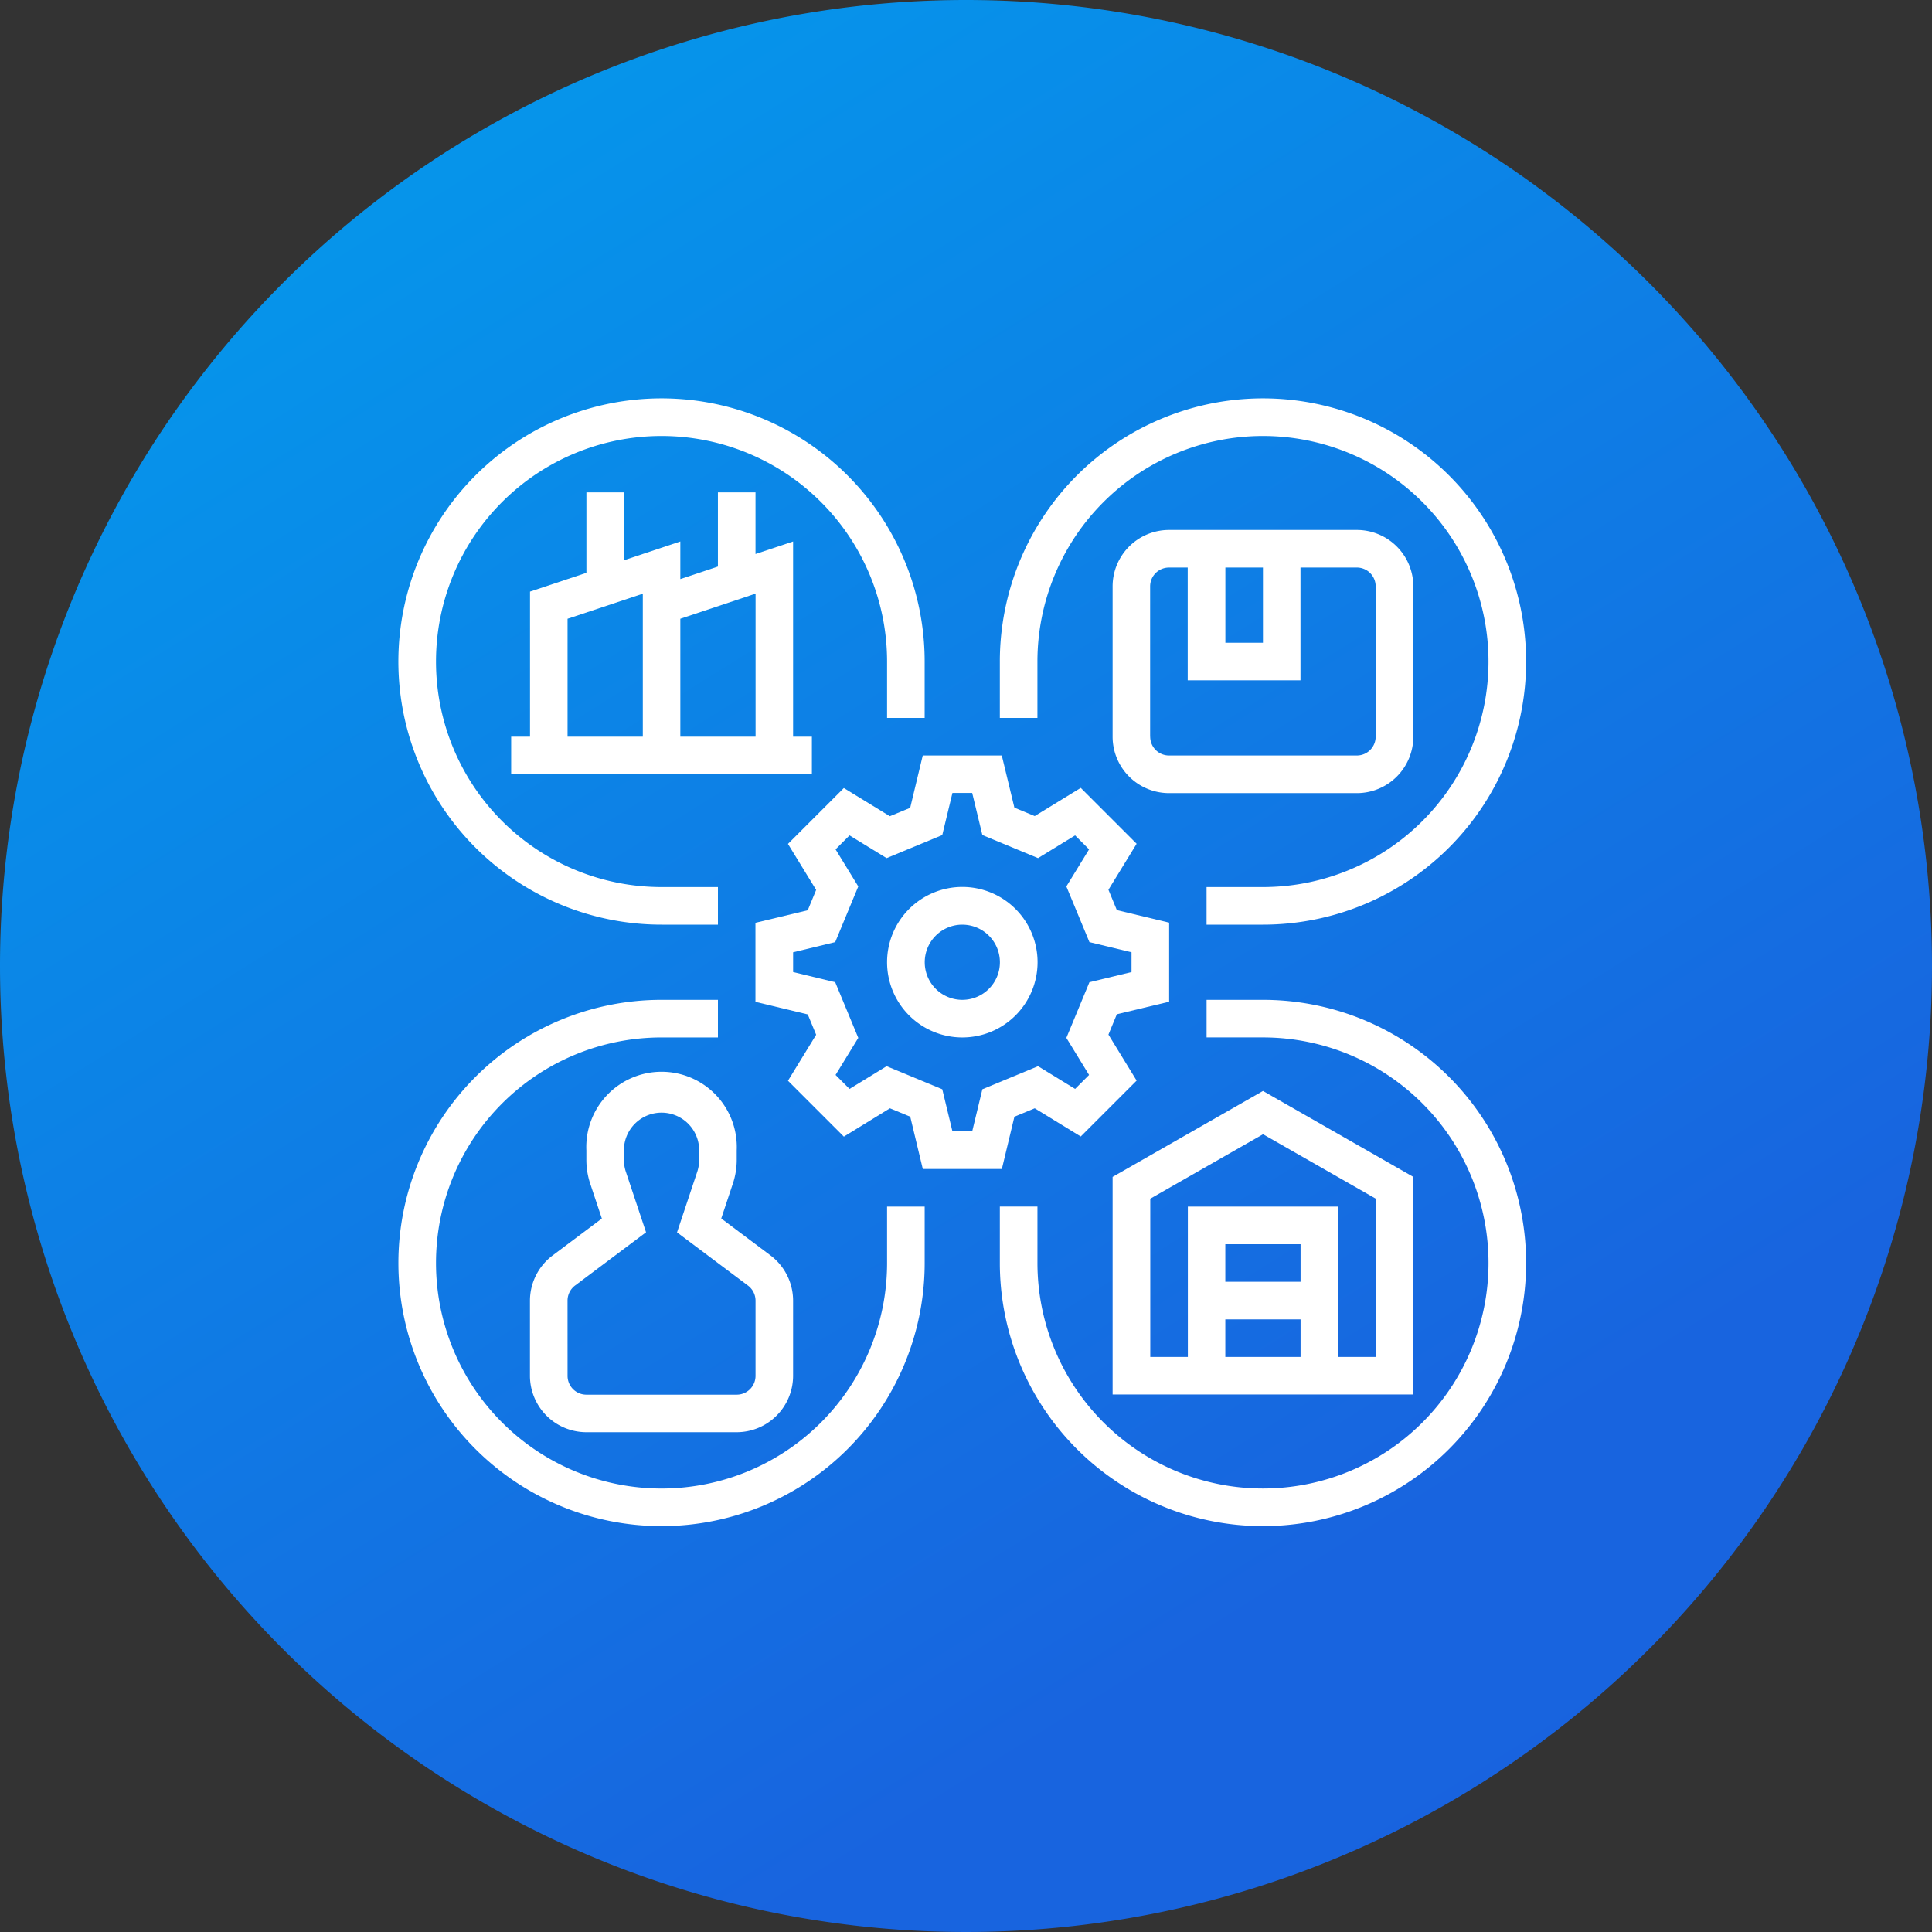
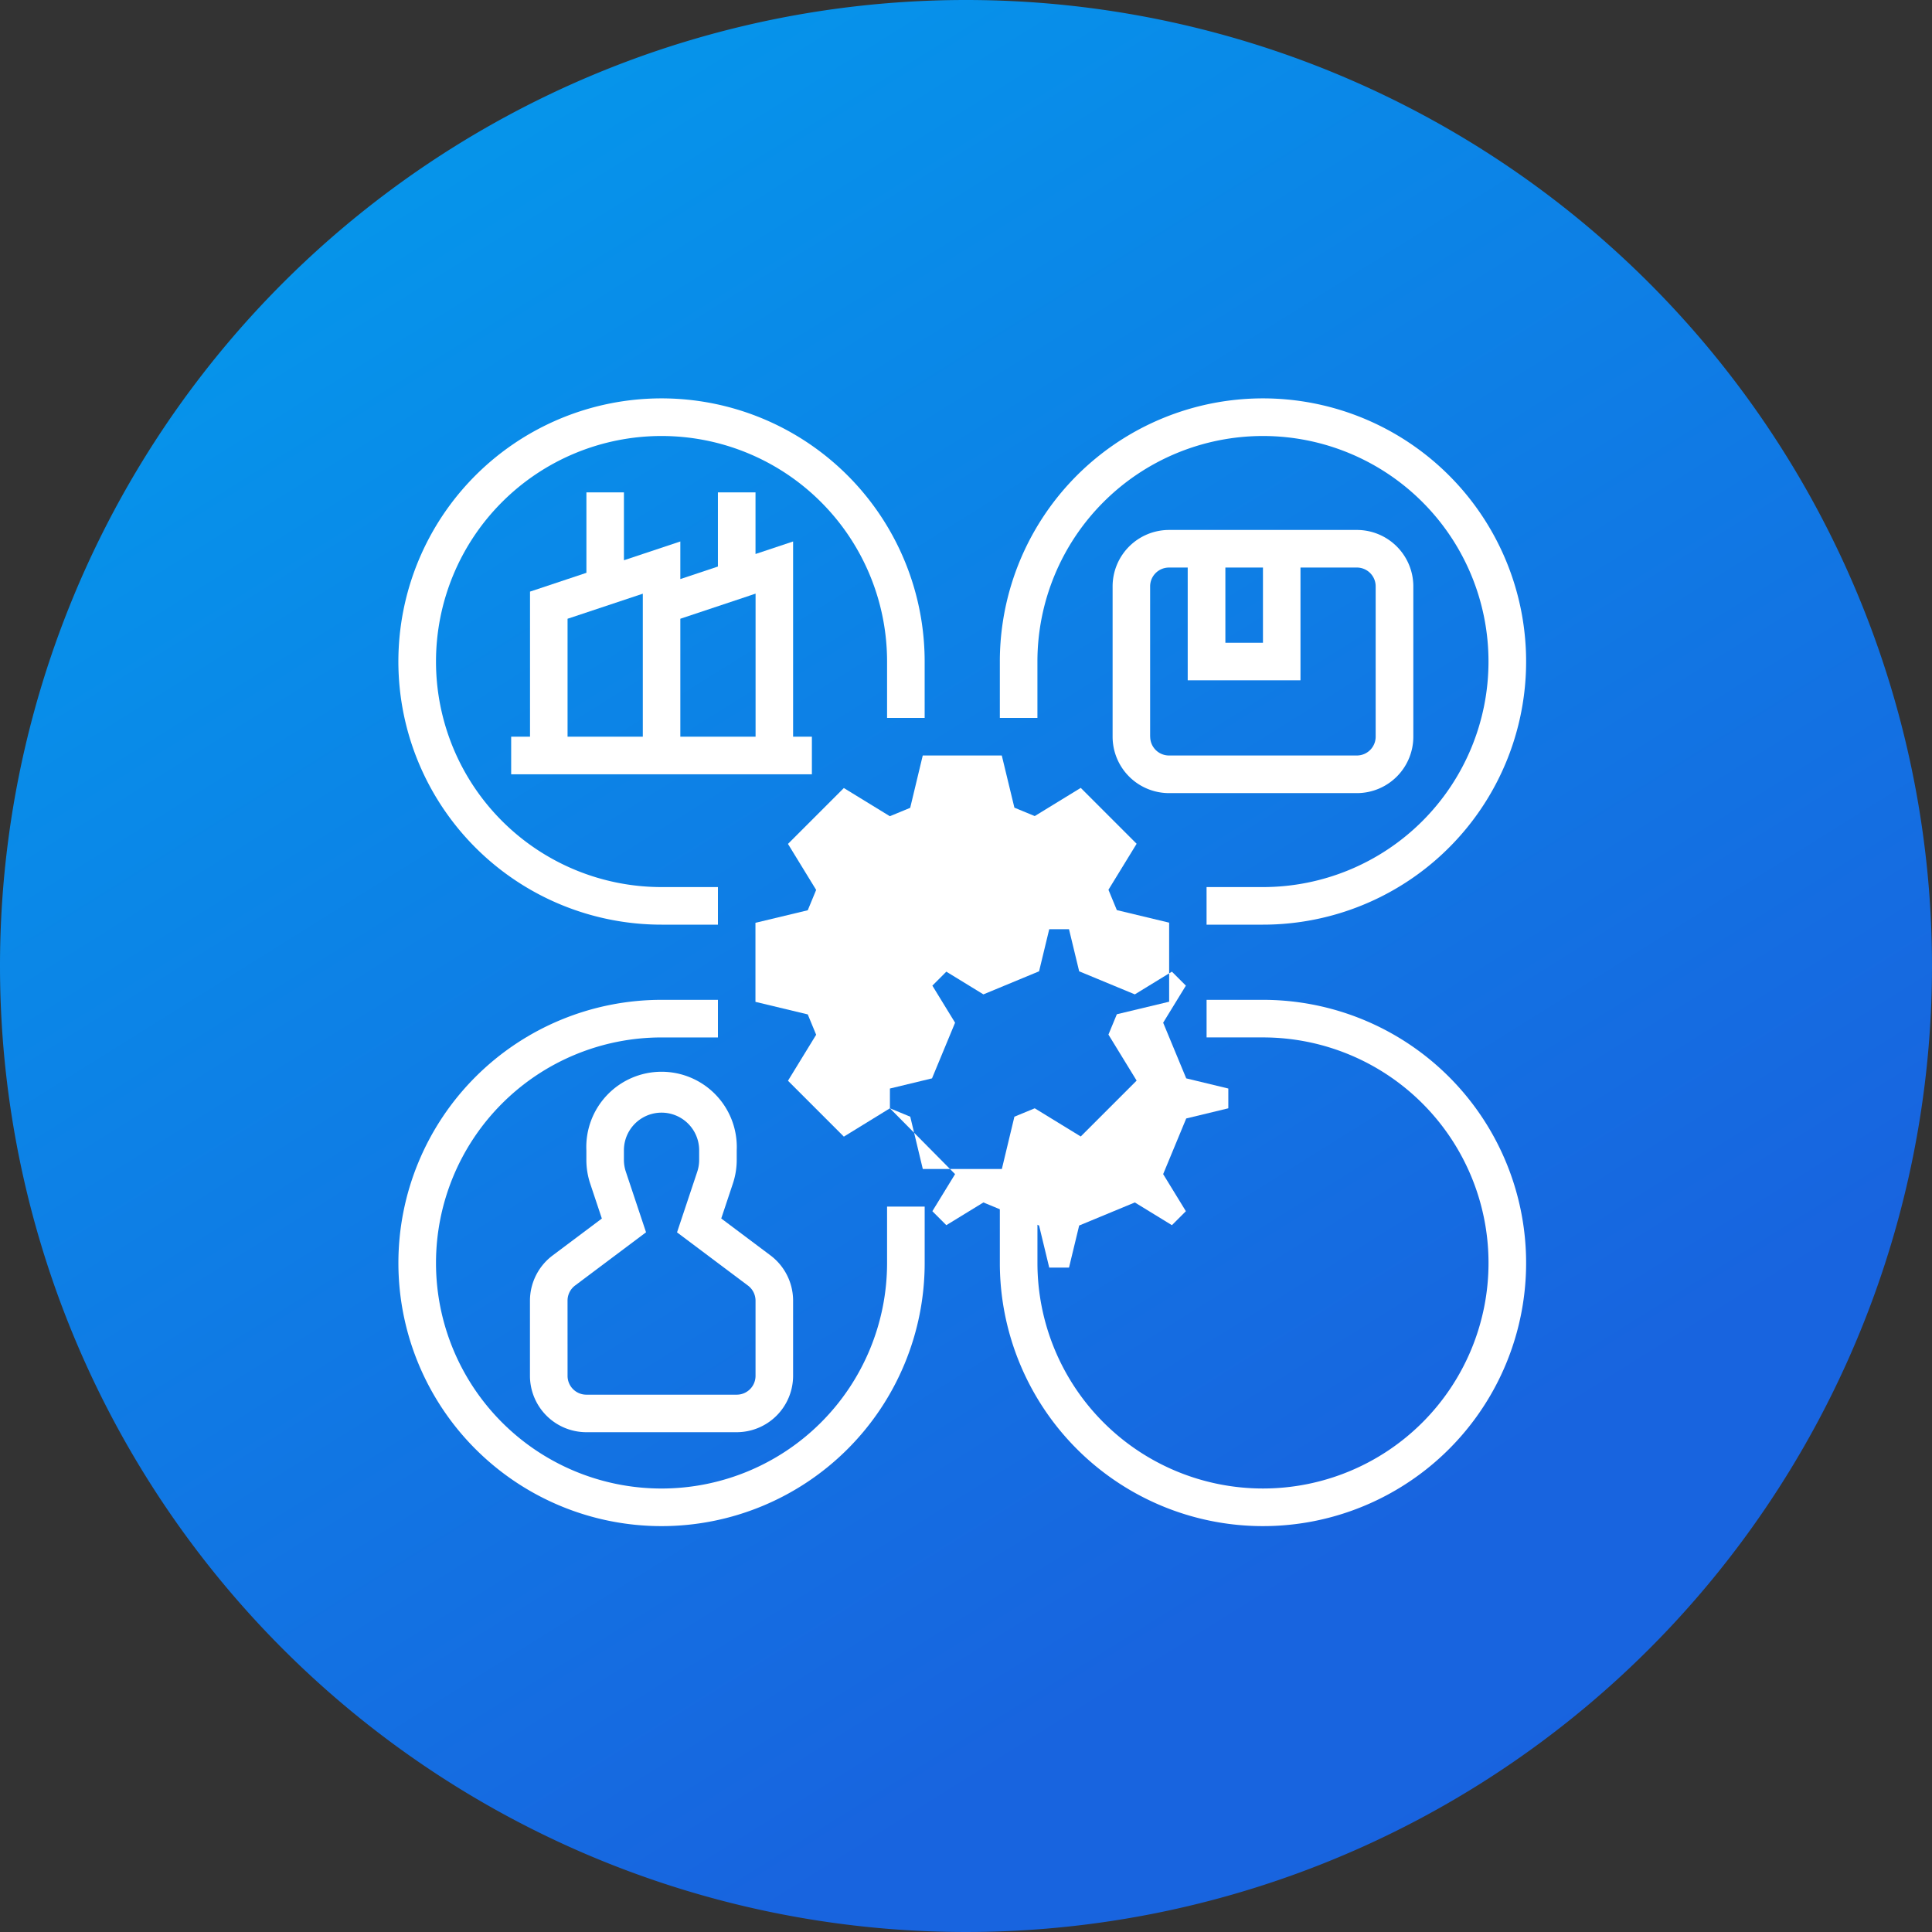
<svg xmlns="http://www.w3.org/2000/svg" width="95" height="95" viewBox="0 0 95 95">
  <rect x="0" y="0" width="95" height="95" fill="#333333" stroke="none" />
  <defs>
    <linearGradient id="linear-gradient" x1="0.09" y1="-0.133" x2="0.816" y2="1.029" gradientUnits="objectBoundingBox">
      <stop offset="0" stop-color="#00a3ee" />
      <stop offset="0.815" stop-color="#1864df" />
      <stop offset="1" stop-color="#1863df" />
    </linearGradient>
    <clipPath id="clip-path">
      <rect id="Rectangle_17927" data-name="Rectangle 17927" width="57" height="57" transform="translate(-2975 8054)" fill="#fff" />
    </clipPath>
  </defs>
  <g id="Business_Process_Expertise" data-name="Business Process Expertise" transform="translate(3181 -8029)">
    <path id="Path_34877" data-name="Path 34877" d="M47.5,0A47.5,47.5,0,1,1,0,47.5,47.5,47.5,0,0,1,47.5,0Z" transform="translate(-3181 8029)" fill="url(#linear-gradient)" />
    <g id="Mask_Group_27369" data-name="Mask Group 27369" transform="translate(-187 -6)" clip-path="url(#clip-path)">
      <g id="_OUTLINE" data-name="/ OUTLINE" transform="translate(-2974.41 8054.59)">
-         <path id="Path_36347" data-name="Path 36347" d="M174.609,185.347l1,.413.617,2.572h3.887l.617-2.572,1-.413,2.262,1.386,2.748-2.748-1.386-2.262.413-1,2.572-.617v-3.887l-2.572-.617-.413-1,1.386-2.262-2.748-2.748-2.262,1.386-1-.413L180.11,168h-3.887l-.617,2.572-1,.413-2.262-1.386-2.748,2.748,1.386,2.262-.413,1-2.572.617v3.887l2.572.617.413,1-1.386,2.262,2.748,2.748Zm-2.69-6.2-2.07-.5v-.972l2.07-.5,1.134-2.737-1.117-1.823.687-.687,1.823,1.117,2.737-1.134.5-2.07h.972l.5,2.07,2.737,1.134,1.823-1.117.687.687-1.117,1.823,1.134,2.737,2.07.5v.972l-2.07.5-1.134,2.737,1.117,1.823-.687.687-1.823-1.117-2.737,1.134-.5,2.07h-.972l-.5-2.07-2.737-1.134-1.823,1.117-.687-.687,1.117-1.823Z" transform="translate(-150.44 -150.44)" fill="#fff" />
-         <path id="Path_36348" data-name="Path 36348" d="M227.7,231.394a3.7,3.7,0,1,0-3.7-3.7A3.7,3.7,0,0,0,227.7,231.394Zm0-5.545a1.848,1.848,0,1,1-1.848,1.848A1.848,1.848,0,0,1,227.7,225.848Z" transform="translate(-199.971 -199.971)" fill="#fff" />
-         <path id="Path_36349" data-name="Path 36349" d="M334.787,315.011l-7.393-4.225L320,315.011v10.7h14.787Zm-5.545,5.157h-3.7v-1.848h3.7Zm-3.7,1.848h3.7v1.848h-3.7Zm7.394,1.848H331.09v-7.393H323.7v7.393h-1.848v-7.781l5.545-3.169,5.545,3.169Z" transform="translate(-284.881 -276.731)" fill="#fff" />
+         <path id="Path_36347" data-name="Path 36347" d="M174.609,185.347l1,.413.617,2.572h3.887l.617-2.572,1-.413,2.262,1.386,2.748-2.748-1.386-2.262.413-1,2.572-.617v-3.887l-2.572-.617-.413-1,1.386-2.262-2.748-2.748-2.262,1.386-1-.413L180.11,168h-3.887l-.617,2.572-1,.413-2.262-1.386-2.748,2.748,1.386,2.262-.413,1-2.572.617v3.887l2.572.617.413,1-1.386,2.262,2.748,2.748Zv-.972l2.07-.5,1.134-2.737-1.117-1.823.687-.687,1.823,1.117,2.737-1.134.5-2.07h.972l.5,2.07,2.737,1.134,1.823-1.117.687.687-1.117,1.823,1.134,2.737,2.07.5v.972l-2.07.5-1.134,2.737,1.117,1.823-.687.687-1.823-1.117-2.737,1.134-.5,2.07h-.972l-.5-2.07-2.737-1.134-1.823,1.117-.687-.687,1.117-1.823Z" transform="translate(-150.44 -150.44)" fill="#fff" />
        <path id="Path_36350" data-name="Path 36350" d="M28.939,41.877h2.773V40.029H28.939a11.09,11.09,0,1,1,11.09-11.09v2.773h1.848V28.939A12.939,12.939,0,1,0,28.939,41.877Z" transform="translate(-16 -16)" fill="#fff" />
        <path id="Path_36351" data-name="Path 36351" d="M273.848,28.939a11.09,11.09,0,1,1,11.09,11.09h-2.773v1.848h2.773A12.939,12.939,0,1,0,272,28.939v2.773h1.848Z" transform="translate(-242.426 -16)" fill="#fff" />
        <path id="Path_36352" data-name="Path 36352" d="M40.029,284.939a11.09,11.09,0,1,1-11.09-11.09h2.773V272H28.939a12.939,12.939,0,1,0,12.939,12.939v-2.773H40.029Z" transform="translate(-16 -242.426)" fill="#fff" />
        <path id="Path_36353" data-name="Path 36353" d="M284.939,272h-2.773v1.848h2.773a11.09,11.09,0,1,1-11.09,11.09v-2.773H272v2.773A12.939,12.939,0,1,0,284.939,272Z" transform="translate(-242.426 -242.426)" fill="#fff" />
        <path id="Path_36354" data-name="Path 36354" d="M72,315.09v3.7a2.776,2.776,0,0,0,2.773,2.773h7.393a2.776,2.776,0,0,0,2.773-2.773v-3.7a2.786,2.786,0,0,0-1.109-2.218l-2.424-1.818.571-1.714a3.693,3.693,0,0,0,.19-1.169V307.7a3.7,3.7,0,1,0-7.393,0v.474a3.7,3.7,0,0,0,.19,1.17l.571,1.713-2.424,1.818A2.786,2.786,0,0,0,72,315.09Zm1.848,0a.929.929,0,0,1,.37-.739l3.49-2.618-.993-2.978a1.846,1.846,0,0,1-.095-.585V307.7a1.848,1.848,0,1,1,3.7,0v.474a1.845,1.845,0,0,1-.095.585l-.993,2.978,3.49,2.618a.929.929,0,0,1,.37.739v3.7a.925.925,0,0,1-.924.924H74.773a.925.925,0,0,1-.924-.924Z" transform="translate(-65.531 -270.729)" fill="#fff" />
        <path id="Path_36355" data-name="Path 36355" d="M334.787,82.166V74.773A2.776,2.776,0,0,0,332.014,72h-9.242A2.776,2.776,0,0,0,320,74.773v7.394a2.776,2.776,0,0,0,2.773,2.773h9.242A2.776,2.776,0,0,0,334.787,82.166Zm-9.242-8.318h1.848v3.7h-1.848Zm-3.7,8.318V74.773a.925.925,0,0,1,.924-.924h.924v5.545h5.545V73.848h2.773a.925.925,0,0,1,.924.924v7.394a.925.925,0,0,1-.924.924h-9.242A.925.925,0,0,1,321.848,82.166Z" transform="translate(-284.881 -65.531)" fill="#fff" />
        <path id="Path_36356" data-name="Path 36356" d="M67.7,56v3.955l-2.773.924v7.135H64v1.848H78.787V68.014h-.924v-9.6l-1.848.616V56H74.166v3.647l-1.848.616V58.414l-2.773.924V56Zm8.318,4.979v7.035h-3.7v-5.8Zm-5.545,7.035h-3.7v-5.8l3.7-1.232Z" transform="translate(-58.455 -51.379)" fill="#fff" />
      </g>
    </g>
  </g>
</svg>